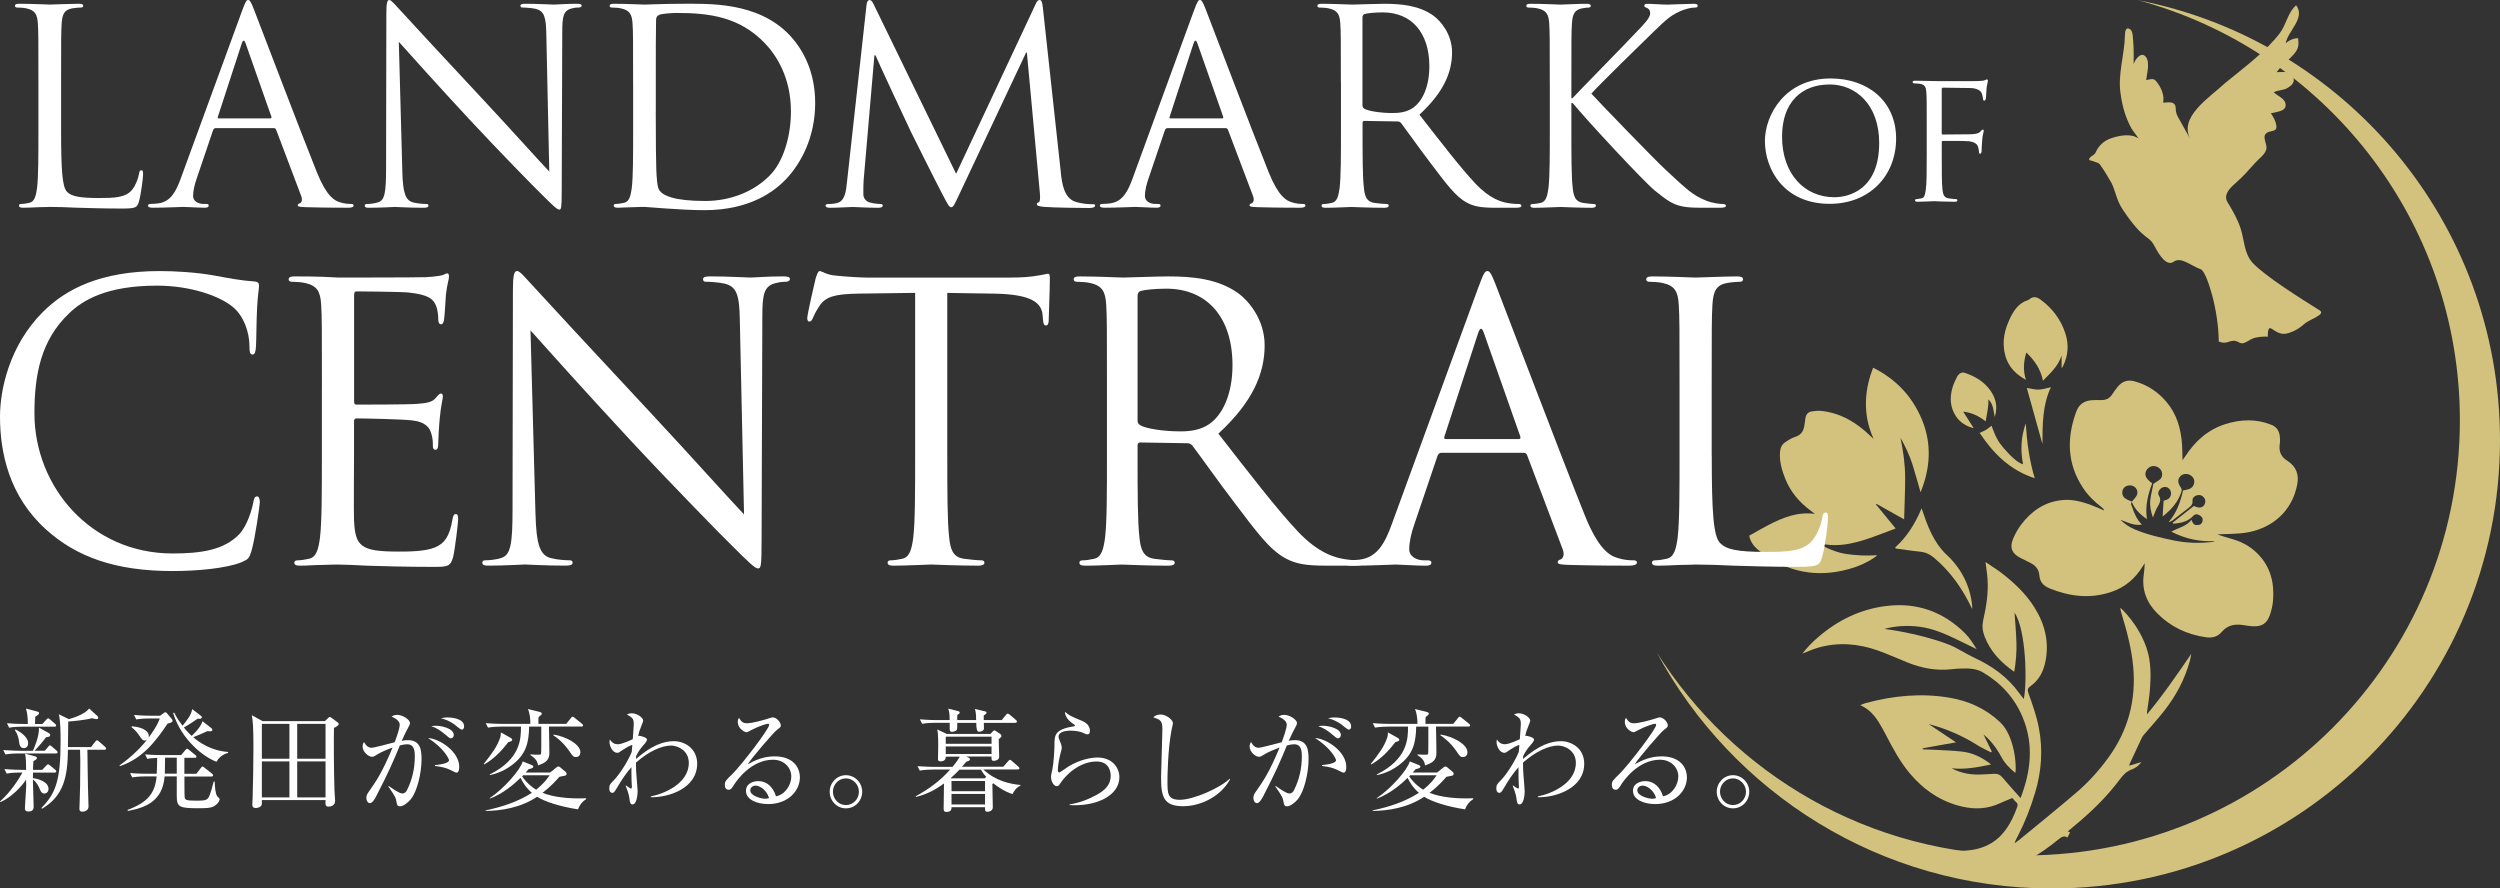
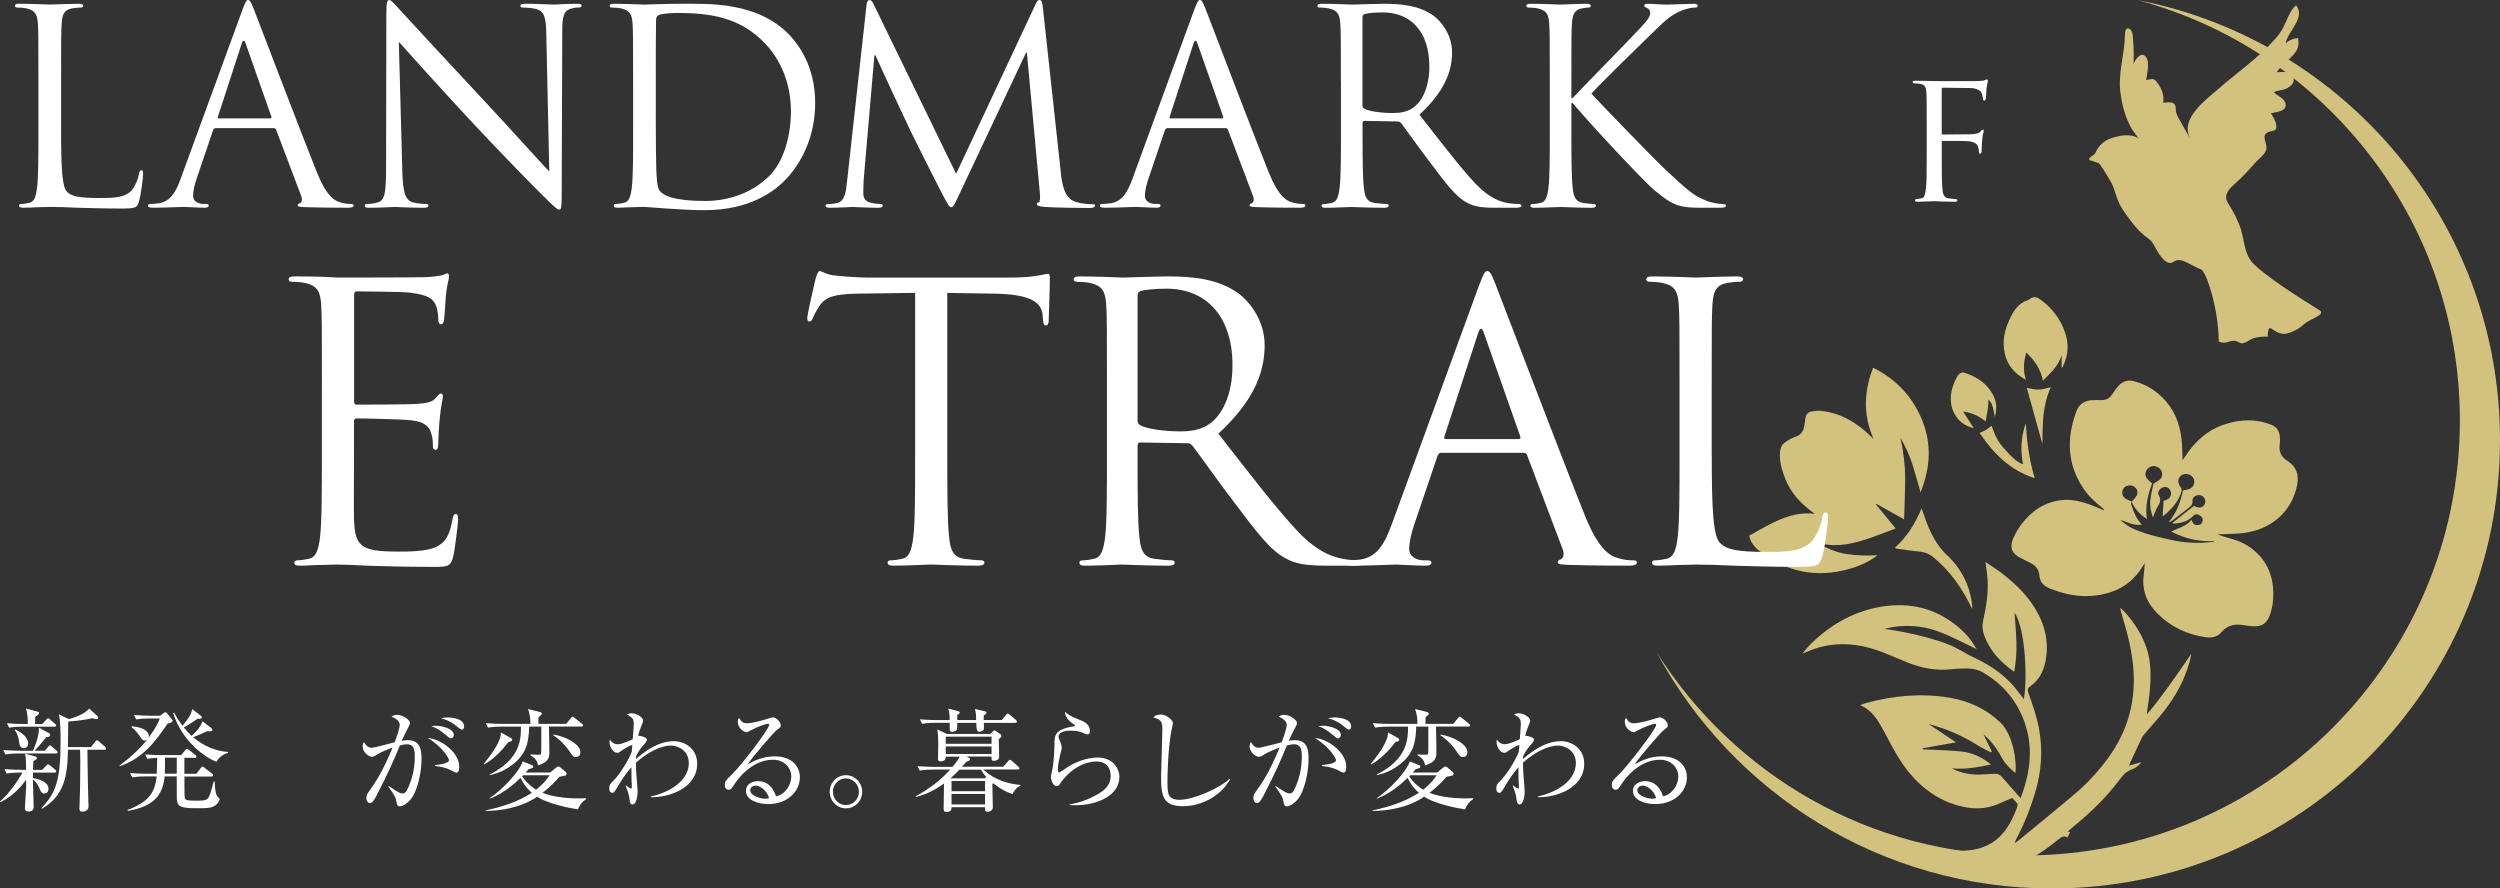
<svg xmlns="http://www.w3.org/2000/svg" id="Layer_2" version="1.1" viewBox="0 0 734.04 260.87">
  <rect x="0" y="0" width="734.04" height="260.87" fill="#333333" stroke="none" />
  <defs>
    <style>
      .st0 {
        fill: #fff;
      }

      .st1 {
        fill: #d2c27d;
      }
    </style>
  </defs>
  <g id="_レイヤー_2">
    <g>
      <g>
        <path class="st0" d="M5.825,226.835c-.523,0-2.282,0-3.863.297l-.666-1.319c2.413.202,4.493.226,5.088.226h1.284c0-1.949-.036-3.4-.297-4.755l3.007.82c.262.071.464.226.464.464s-.166.464-1.022.892c-.071.725-.095,1.284-.131,2.579h2.71l1.117-1.189c.262-.262.428-.428.559-.428.202,0,.464.202.63.333l1.486,1.224c.166.131.333.297.333.499,0,.297-.297.368-.523.368h-6.312c-.036.297-.036.559-.036,1.617,1.712.226,4.588,1.117,4.588,3.174,0,.927-.666,1.355-1.224,1.355-.796,0-1.117-.761-1.355-1.319-.297-.725-.82-1.949-2.009-2.805,0,1.284.226,6.871.226,7.988,0,1.022-.559,1.415-1.557,1.415-.725,0-1.022-.333-1.022-.927,0-.428.392-5.718.392-6.609,0-.262-.036-1.581-.036-1.819-1.26,1.914-4.065,5.016-7.524,6.609l-.131-.202c3.305-2.972,5.611-6.704,6.573-8.487h-.761.012ZM13.159,220.428l.987-1.153c.226-.262.368-.428.499-.428.226,0,.428.226.594.368l1.355,1.153c.166.131.333.333.333.523,0,.297-.262.333-.499.333H5.492c-.559,0-2.282,0-3.899.297l-.63-1.284c2.413.166,4.529.202,5.052.202h3.637c.333-.689,1.914-4.232,1.783-6.799l2.972,1.652c.226.131.333.297.333.523,0,.559-.689.594-1.189.63-.333.464-2.009,2.579-3.4,3.994h3.007l0-.012ZM12.434,212.57l1.153-1.26c.166-.202.392-.392.523-.392.202,0,.392.166.594.333l1.45,1.26c.202.166.333.297.333.523,0,.297-.262.333-.499.333H6.573c-.559,0-2.282,0-3.899.297l-.63-1.319c1.688.166,3.364.226,5.052.226h1.058c.036-1.45-.071-2.936-.523-4.529l3.34.892c.297.071.499.202.499.464,0,.333-.464.666-1.117,1.022,0,.333-.071,1.688-.071,2.152h2.152ZM4.6,214.187c1.224.666,3.661,2.116,3.661,4.03,0,.892-.523,1.45-1.224,1.45-.892,0-1.284-.559-1.45-1.878-.131-1.094-.297-2.009-1.224-3.435l.226-.166h.012ZM28.647,210.288c.131.131.202.262.202.464s-.166.392-.523.392c-.226,0-.499-.071-1.284-.262-2.08.559-6.11.927-7.001.963-.036,2.021-.071,5.29-.095,7.501h6.776l1.224-1.557c.131-.202.333-.428.559-.428.095,0,.392.166.594.368l1.724,1.522c.166.131.333.333.333.523,0,.333-.297.368-.499.368h-4.993c0,2.08.166,10.77.166,10.972,0,.892.166,4.79.166,5.682,0,1.058-.987,1.522-1.783,1.522s-.892-.428-.892-.856c0-.202,0-.559.036-.963.131-2.639.226-7.726.226-13.052,0-.987-.036-2.175-.071-3.305h-3.566c-.071,7.726-1.153,13.539-7.596,17.307l-.202-.202c4.16-4.291,5.646-7.857,5.646-19.756,0-2.021-.036-6.039-.523-7.762l2.936,1.415c1.094-.297,4.553-1.319,5.979-3.102l2.472,2.247h-.012Z" />
        <path class="st0" d="M49.224,212.44c-3.305,4.886-7.168,10.235-14.038,12.517l-.095-.226c2.009-1.355,5.587-4.327,8.131-7.596-.131.095-.392.297-.761.297-.559,0-.761-.297-1.557-1.45-.63-.963-1.391-1.783-2.282-2.472l.095-.262c3.661.297,4.993,1.652,4.993,2.912,0,.202-.071.333-.095.464.297-.428,2.579-3.435,3.305-5.682h-3.007c-.796,0-2.449.036-3.899.297l-.666-1.319c2.639.226,4.553.226,5.088.226h2.579l1.058-.796c.131-.095.333-.226.499-.226.131,0,.333.131.392.226l1.45,1.724c.131.166.262.368.262.523,0,.428-.428.63-1.45.856v-.012ZM63.524,236.213c-1.022,1.022-2.544,1.094-4.993,1.094-5.741,0-6.633-.226-6.633-3.566v-5.777h-3.566c-.594,7.465-5.848,9.212-10.77,10.14l-.131-.297c6.039-2.247,8.059-4.921,8.559-9.842h-3.269c-.297,0-2.342,0-3.899.297l-.63-1.284c2.282.202,4.755.202,5.052.202h2.77c.071-1.581.131-3.138.131-4.66-1.712.071-2.472.202-2.9.297l-.63-1.319c2.247.202,4.588.202,5.052.202h5.516l1.224-1.45c.166-.202.368-.392.523-.392.202,0,.428.202.594.333l1.819,1.486c.166.131.333.262.333.499,0,.297-.262.333-.499.333h-3.043v4.695h3.507l1.319-1.712c.202-.262.368-.428.523-.428s.368.202.594.368l2.152,1.712c.202.166.333.333.333.523,0,.297-.333.333-.523.333h-7.893c0,.796,0,5.646.071,6.074.131.796.297,1.022,3.768,1.022,2.413,0,3.007-.262,3.471-1.391.428-1.022.963-2.841,1.284-4.232h.297c.071,1.652.166,3.507.761,4.362.095.131.689.559.689.796,0,.297-.262.963-.963,1.617l-0-.036ZM51.898,222.472h-3.435c0,2.615-.071,3.994-.071,4.695h3.507v-4.695ZM63.559,223.661c-3.602-1.319-10.211-6.241-12.719-14.3l.297-.131c.666,1.355,1.617,2.746,2.449,3.863,1.224-1.486,2.615-3.174,2.841-4.886l2.449,1.878c.262.202.392.297.392.499,0,.559-.82.499-1.224.428-.725.499-2.675,1.854-4.065,2.579,1.117,1.391,1.783,1.985,2.282,2.472.262-.226,2.508-2.175,3.209-4.291l2.508,1.949c.202.166.368.333.368.559,0,.499-.63.499-1.45.392-1.581.725-3.138,1.391-4.16,1.783,1.652,1.45,5.218,3.994,10.235,4.327v.262c-1.819.523-2.841,1.581-3.4,2.615h-.012Z" />
-         <path class="st0" d="M95.381,211.738l.927-.856c.202-.166.297-.368.499-.368s.333.131.499.226l1.783,1.319c.202.166.368.297.368.559,0,.464-1.094.963-1.391,1.094-.095,3.233-.036,12.719.131,18.104,0,.499.202,2.841.202,3.305,0,1.355-1.153,1.712-1.878,1.712-1.058,0-.987-.594-.927-1.914h-18.698c0,.202,0,1.189-.036,1.319-.226.761-1.224,1.022-1.783,1.022-.464,0-.987-.202-.987-.927,0-.392.095-2.08.095-2.449.131-4.79.226-9.581.226-14.336,0-6.478-.166-7.631-.464-9.545l3.138,1.724h18.294l0.0.012ZM76.885,212.535v10.235h8.095v-10.235h-8.095ZM76.885,223.566v10.567h8.095v-10.567h-8.095ZM95.583,222.769v-10.235h-8.321v10.235h8.321ZM95.583,234.133v-10.567h-8.321v10.567h8.321Z" />
        <path class="st0" d="M120.652,234.632c-.892,1.058-2.247,2.116-3.209,2.116-.761,0-.892-.523-.987-1.094-.226-1.391-.297-1.652-2.449-4.755l.095-.131c2.877,1.985,3.507,2.211,4.101,2.211s1.022-.428,1.284-.963c1.557-3.067,2.306-6.443,2.306-9.878,0-1.284,0-3.602-2.211-3.602-.796,0-1.45.166-2.175.333-1.914,4.624-3.209,7.667-6.906,14.835-.428.82-1.153,2.116-1.878,2.116-.666,0-1.058-.796-1.058-1.557s.333-1.26.725-1.819c2.152-3.067,3.935-5.611,6.966-12.945-1.26.464-3.435,1.319-4.66,2.116-.499.333-.892.594-1.391.594-.987,0-2.746-1.391-2.746-3.043,0-.559.202-.927.392-1.319.594,1.117,1.319,1.712,2.247,1.712.796,0,5.682-1.355,6.776-1.617.499-1.319,1.486-3.994,1.486-5.183,0-1.319-1.949-2.175-2.413-2.342.392-.226.796-.523,1.652-.523,1.747,0,3.768,1.522,3.768,2.342,0,.464-.262.963-.499,1.355-.725,1.319-1.284,2.508-1.914,3.935.594-.131,1.117-.202,1.783-.202,3.863,0,4.03,3.102,4.03,5.718,0,3.899-1.319,9.474-3.138,11.59h.024ZM134.025,226.87c-.333,0-1.557-.725-1.819-.82-1.391-.63-2.282-.856-4.493-1.153v-.262c.499-.036,4.125-.333,4.125-1.45,0-.333-1.522-3.602-6.181-6.478,3.364.131,9.177,3.958,9.177,8.428,0,.262,0,1.747-.82,1.747l.012-.012ZM132.337,216.79c-.297,0-.796-.428-1.581-1.094-1.26-1.094-2.615-2.009-4.125-2.472.428-.071.689-.131,1.319-.131,1.747,0,5.29.796,5.29,2.71,0,.464-.297.987-.892.987h-.012ZM135.582,214.223c-.428,0-1.878-1.319-2.211-1.557-1.189-.82-2.508-1.45-3.899-1.783.523-.095,1.117-.226,2.045-.226.594,0,4.755.131,4.755,2.639,0,.428-.166.927-.689.927Z" />
        <path class="st0" d="M150.037,217.658c-.131.071-.594.166-.82.262-1.949,2.579-4.232,4.957-7.073,6.538l-.131-.131c2.306-2.912,3.994-5.147,4.85-7.762.166-.464.166-.892.202-1.522l3.007,1.688c.202.131.333.368.333.464,0,.202-.166.392-.368.464ZM169.721,237.64c-5.385-.82-9.878-2.318-12.018-3.697-4.85,3.269-10.698,4.125-15.132,4.16v-.166c4.79-.987,9.474-2.508,13.575-5.147-1.819-1.617-2.746-3.233-3.305-4.398-1.949,1.914-5.254,4.719-9.046,6.11v-.166c4.16-2.77,9.046-8.321,9.676-10.77l2.746,1.094c.166.071.368.226.368.428,0,.523-.987.666-1.355.725-.428.499-.499.594-.892,1.022h7.168l1.712-1.391c.428-.333.559-.392.725-.392s.428.131.559.262l1.522,1.284c.262.226.333.392.333.594,0,.297-.202.499-.464.559-.297.071-1.224.226-1.652.333-.987,1.117-2.472,2.805-4.957,4.719,3.435,1.319,7.964,1.783,12.814,1.581v.262c-1.117.689-1.914,1.688-2.377,2.972v.024ZM170.649,213.331h-9.474c.036,2.152.131,5.611.131,7.762s-1.189,2.912-3.34,3.637c-.166-1.617-1.319-2.413-2.211-3.007v-.226c.856.071,1.581.095,2.342.095.368,0,.666,0,.761-.262.071-.166.071-2.472.071-3.4v-4.588h-3.566c-.095,4.719-.856,8.19-5.147,11.364-2.746,2.045-5.29,2.639-6.407,2.877v-.202c9.153-4.553,9.153-10.639,9.153-14.038h-5.777c-.82,0-2.413.036-3.899.297l-.666-1.319c2.282.202,4.624.226,5.088.226h8.024c0-1.117-.095-2.936-.725-4.362l3.507.856c.226.071.559.202.559.499,0,.262-.226.428-.392.559-.262.202-.368.297-.523.428-.071.297-.071.594-.071.987v1.022h8.154l1.355-1.652c.202-.262.368-.464.523-.464s.368.131.63.368l2.116,1.712c.166.131.333.262.333.499,0,.297-.297.333-.523.333h-.024ZM153.603,227.631s-.262.262-.297.333c1.581,2.247,3.233,3.364,4.101,3.899,2.306-1.819,3.233-3.174,3.958-4.232h-7.762ZM169.163,222.282c-.82,0-.963-.202-2.08-1.854-1.878-2.675-3.804-3.994-4.624-4.553l.095-.202c3.697.594,7.857,2.877,7.857,5.183,0,1.022-.666,1.415-1.26,1.415l.012.012Z" />
        <path class="st0" d="M191.082,234.062v-.226c3.661-.689,11.162-3.661,11.162-9.842,0-3.828-3.507-5.088-5.183-5.088-2.77,0-6.573,1.688-10.342,5.016,0,1.949.095,3.305.202,4.362.095,1.355.297,3.602.297,4.101,0,1.153-.333,3.804-1.486,3.804-.689,0-.796-.689-.892-1.486-.071-.63-.202-1.747-1.153-3.994l.131-.071c.202.166,1.284.892,1.45.892.262,0,.262-.333.262-.499,0-.095-.095-1.617-.095-1.854,0-.82-.036-1.652-.036-2.472v-1.45c-1.522,1.688-2.972,3.863-4.232,6.039-.856,1.486-1.058,1.486-1.391,1.486-.689,0-.892-.725-.892-1.284,0-1.058.333-1.391,1.391-2.449,1.391-1.415,3.935-5.147,5.218-8.285.071-.63.095-1.284.166-2.009-.499-.036-2.282,1.058-2.71,1.355-1.153.82-1.284.927-1.712.927-1.319,0-2.282-1.854-2.282-3.233,0-.297.071-.464.131-.666.689,1.117,1.557,1.391,2.306,1.391,1.319,0,4.16-1.391,4.398-1.486.036-.689.297-3.768.297-4.398,0-1.652-.368-1.878-2.009-2.877.297-.131.689-.333,1.415-.333,1.581,0,3.364,1.284,3.364,2.175,0,.166-.428,1.284-.523,1.486-.666,1.617-.725,1.914-.963,3.043.095-.071.202-.095.297-.095.368,0,2.306.464,2.306,1.117,0,.499-.856,1.45-1.284,1.914-.594.689-1.26,1.581-1.914,2.912,0,.166-.036.63-.036.856,4.719-4.101,8.19-5.218,11.162-5.218s6.799,2.021,6.799,6.609c0,7.203-8.285,9.973-13.646,9.842l.024-.012Z" />
        <path class="st0" d="M225.471,236.083c-3.174,0-6.443-1.284-6.443-3.863,0-2.282,2.282-2.877,3.637-2.877,2.472,0,4.327,1.712,5.183,4.458,2.639-.464,4.493-3.305,4.493-5.813s-2.021-4.921-5.385-4.921c-6.443,0-10.698,6.241-11.197,7.001-.82,1.319-1.117,1.819-1.819,1.819-.392,0-1.117-.226-1.117-1.391,0-1.094.262-1.355,2.247-3.269,2.639-2.615,10.77-13.147,10.77-14.395,0-.202-.095-.333-.368-.333-.428,0-2.936.82-4.719,1.783-.071.036-1.355.725-1.45.725-.725,0-2.675-1.058-2.675-3.102,0-.594.166-.856.368-1.094.761,1.26,1.355,1.557,2.282,1.557,1.581,0,5.088-.987,6.074-1.319.226-.071,1.319-.428,1.486-.428,1.26,0,2.413,1.581,2.413,2.282,0,.523,0,.559-1.189,1.45-.856.666-7.203,7.929-8.523,10.068,1.985-1.117,4.493-2.342,7.929-2.342,5.313,0,7.394,3.174,7.394,6.181,0,3.804-3.305,7.833-9.379,7.833l-.012-.012ZM221.869,230.662c-.666,0-1.581.428-1.581,1.391,0,1.724,3.4,2.472,4.362,2.472.499,0,.761-.071,1.153-.202-.689-2.449-2.841-3.661-3.935-3.661Z" />
        <path class="st0" d="M248.365,237.343c-2.675,0-4.755-2.211-4.755-4.886s2.152-4.85,4.755-4.85,4.79,2.152,4.79,4.85-2.08,4.886-4.79,4.886ZM248.365,228.546c-2.116,0-3.804,1.783-3.804,3.899s1.652,3.935,3.804,3.935,3.828-1.783,3.828-3.899-1.724-3.935-3.828-3.935Z" />
        <path class="st0" d="M297.316,233.17c-2.472-.82-4.422-2.175-5.646-3.174-.131.071-.166.095-.297.202,0,1.058.131,5.848.131,6.835,0,1.058-1.094,1.319-1.486,1.319-.856,0-.82-.464-.796-1.355h-9.842c0,.523,0,1.391-1.486,1.391-.82,0-.82-.499-.82-1.022,0-1.153.095-6.276.095-7.334-2.472,1.854-5.254,3.269-8.226,3.958l-.071-.202c3.768-2.045,7.263-4.588,10.104-7.833h-5.016c-.82,0-2.413.036-3.899.297l-.666-1.284c2.247.166,4.624.202,5.088.202h5.183c1.224-1.45,1.688-2.211,2.152-3.007h-4.125c.036,1.094-.796,1.391-1.557,1.391-.594,0-.725-.226-.725-.725,0-.594.071-3.233.071-3.804,0-3.637-.166-4.256-.297-4.85l2.805,1.319h12.814l.559-.594c.297-.297.464-.464.594-.464s.333.166.464.226l1.284.856c.202.131.333.392.333.559,0,.262-.095.368-.796.987,0,.82.131,4.458.131,5.183,0,.892-1.094,1.153-1.581,1.153-.689,0-.689-.392-.666-1.26h-7.37l.796.392c.166.071.226.262.226.428,0,.333-.226.428-1.094.725-.499.594-.761.927-1.26,1.45h12.16l1.415-1.617c.226-.226.368-.428.499-.428.226,0,.464.226.63.368l1.854,1.617c.202.202.333.297.333.523,0,.297-.297.333-.523.333h-10.068c3.697,3.435,7.762,4.232,10.9,4.553v.202c-1.319.523-2.045,1.914-2.318,2.449l.012.036ZM298.076,212.237h-9.212c0,.262.036,1.415.036,1.652,0,.666-.761.963-1.486.963-.531,0-.785-.872-.761-2.615h-5.587c0,.499.036,1.854-.131,2.08-.262.333-.927.559-1.415.559-.666,0-.666-.464-.666-.963v-1.688h-4.196c-.333,0-2.377,0-3.899.297l-.666-1.319c2.211.202,4.458.226,5.088.226h3.661c-.036-1.985-.095-2.318-.428-3.364l2.912.725c.202.071.464.131.464.428,0,.262-.202.392-.725.725v1.486h5.551c-.036-2.045-.131-2.413-.368-3.269l2.912.689c.226.071.499.095.499.392s-.262.499-.82.82v1.355h5.29l1.224-1.486c.202-.226.333-.392.523-.392s.464.202.63.333l1.747,1.486c.166.131.333.262.333.499,0,.297-.262.368-.499.368l-.012.012ZM291.134,216.303h-13.444v2.08h13.444v-2.08ZM291.134,219.168h-13.444v2.211h13.444v-2.211ZM287.996,225.979h-6.276c-1.094,1.117-1.747,1.783-2.579,2.472l.095.071h9.914l.428-.428c-.666-.689-1.117-1.319-1.581-2.116h0ZM289.221,229.307h-9.842v3.007h9.842v-3.007ZM289.221,233.111h-9.842v3.102h9.842v-3.102Z" />
        <path class="st0" d="M314.064,236.38v-.202c2.746-.428,5.349-1.391,7.762-2.71,2.342-1.26,4.291-2.841,4.291-5.646,0-.892-.202-4.232-4.16-4.232s-8.154,2.639-10.805,6.645c-.166.262-.392.594-.82.594-1.224,0-1.747-1.949-1.747-2.639,0-.523.071-.725.428-2.377.333-1.522.594-5.516.594-6.942,0-3.007,0-4.719,5.718-5.611.202-.036.297-.071.297-.226s-.095-.226-.892-.761c-.927-.63-2.08-1.985-2.045-3.269,1.415,1.153,1.688,1.26,4.755,2.544.725.297,2.579,1.058,2.579,3.043,0,.725-.262,1.022-.689,1.022-.464,0-.761-.166-1.522-.523-.594-.262-1.985-.559-3.435-.559-2.508,0-3.566.796-3.566,1.747,0,.333.071.523.725,2.175.166.464.226.927.226,1.153,0,.333-.392,1.652-.464,1.949-.166.689-.689,2.972-.689,4.493,0,.202.036.761.428.761.202,0,2.247-1.486,2.675-1.747,3.305-2.009,6.573-2.639,8.523-2.639,4.529,0,6.443,3.174,6.443,5.741,0,5.444-6.74,8.689-14.597,8.226l-.012-.012Z" />
        <path class="st0" d="M347.383,236.713c-5.587,0-6.478-2.579-6.478-8.428,0-1.688.392-12.422.392-14.169,0-2.579-.63-2.805-2.675-3.507.761-.82,2.045-.82,2.175-.82,1.617,0,3.602,1.581,3.602,2.544,0,.297-.333,1.581-.392,1.854-1.117,5.682-1.224,13.872-1.224,15.061,0,3.732,0,5.587,3.637,5.587,3.899,0,11.661-3.364,14.633-6.181l.131.131c-2.615,4.886-8.392,7.929-13.801,7.929h0Z" />
        <path class="st0" d="M381.095,234.632c-.892,1.058-2.247,2.116-3.209,2.116-.761,0-.892-.523-.987-1.094-.226-1.391-.297-1.652-2.449-4.755l.095-.131c2.877,1.985,3.507,2.211,4.101,2.211s1.022-.428,1.284-.963c1.557-3.067,2.306-6.443,2.306-9.878,0-1.284,0-3.602-2.211-3.602-.796,0-1.45.166-2.175.333-1.914,4.624-3.209,7.667-6.906,14.835-.428.82-1.153,2.116-1.878,2.116-.666,0-1.058-.796-1.058-1.557s.333-1.26.725-1.819c2.152-3.067,3.935-5.611,6.966-12.945-1.26.464-3.435,1.319-4.66,2.116-.499.333-.892.594-1.391.594-.987,0-2.746-1.391-2.746-3.043,0-.559.202-.927.392-1.319.594,1.117,1.319,1.712,2.247,1.712.796,0,5.682-1.355,6.776-1.617.499-1.319,1.486-3.994,1.486-5.183,0-1.319-1.949-2.175-2.413-2.342.392-.226.796-.523,1.652-.523,1.747,0,3.768,1.522,3.768,2.342,0,.464-.262.963-.499,1.355-.725,1.319-1.284,2.508-1.914,3.935.594-.131,1.117-.202,1.783-.202,3.863,0,4.03,3.102,4.03,5.718,0,3.899-1.319,9.474-3.138,11.59h.024ZM394.479,226.87c-.333,0-1.557-.725-1.819-.82-1.391-.63-2.282-.856-4.493-1.153v-.262c.499-.036,4.125-.333,4.125-1.45,0-.333-1.522-3.602-6.181-6.478,3.364.131,9.177,3.958,9.177,8.428,0,.262,0,1.747-.82,1.747l.012-.012ZM392.791,216.79c-.297,0-.796-.428-1.581-1.094-1.26-1.094-2.615-2.009-4.125-2.472.428-.071.689-.131,1.319-.131,1.747,0,5.29.796,5.29,2.71,0,.464-.297.987-.892.987h-.012ZM396.025,214.223c-.428,0-1.878-1.319-2.211-1.557-1.189-.82-2.508-1.45-3.899-1.783.523-.095,1.117-.226,2.045-.226.594,0,4.755.131,4.755,2.639,0,.428-.166.927-.689.927h-0Z" />
        <path class="st0" d="M410.491,217.658c-.131.071-.594.166-.82.262-1.949,2.579-4.232,4.957-7.073,6.538l-.131-.131c2.318-2.912,3.994-5.147,4.85-7.762.166-.464.166-.892.202-1.522l3.007,1.688c.202.131.333.368.333.464,0,.202-.166.392-.368.464ZM430.176,237.64c-5.385-.82-9.878-2.318-12.018-3.697-4.85,3.269-10.698,4.125-15.132,4.16v-.166c4.79-.987,9.474-2.508,13.575-5.147-1.819-1.617-2.746-3.233-3.305-4.398-1.949,1.914-5.254,4.719-9.046,6.11v-.166c4.16-2.77,9.046-8.321,9.676-10.77l2.746,1.094c.166.071.368.226.368.428,0,.523-.987.666-1.355.725-.428.499-.499.594-.892,1.022h7.168l1.712-1.391c.428-.333.559-.392.725-.392s.428.131.559.262l1.522,1.284c.262.226.333.392.333.594,0,.297-.202.499-.464.559-.297.071-1.224.226-1.652.333-.987,1.117-2.472,2.805-4.957,4.719,3.435,1.319,7.964,1.783,12.814,1.581v.262c-1.117.689-1.914,1.688-2.377,2.972l0.0.024ZM431.103,213.331h-9.474c.036,2.152.131,5.611.131,7.762s-1.189,2.912-3.34,3.637c-.166-1.617-1.319-2.413-2.211-3.007v-.226c.856.071,1.581.095,2.342.095.368,0,.666,0,.761-.262.071-.166.071-2.472.071-3.4v-4.588h-3.566c-.095,4.719-.856,8.19-5.147,11.364-2.746,2.045-5.29,2.639-6.407,2.877v-.202c9.153-4.553,9.153-10.639,9.153-14.038h-5.777c-.82,0-2.413.036-3.899.297l-.666-1.319c2.282.202,4.624.226,5.088.226h8.024c0-1.117-.095-2.936-.725-4.362l3.507.856c.226.071.559.202.559.499,0,.262-.226.428-.392.559-.262.202-.368.297-.523.428-.071.297-.071.594-.071.987v1.022h8.154l1.355-1.652c.202-.262.368-.464.523-.464s.368.131.63.368l2.116,1.712c.166.131.333.262.333.499,0,.297-.297.333-.523.333h-.024ZM414.057,227.631s-.262.262-.297.333c1.581,2.247,3.233,3.364,4.101,3.899,2.306-1.819,3.233-3.174,3.958-4.232h-7.762ZM429.617,222.282c-.82,0-.963-.202-2.08-1.854-1.878-2.675-3.804-3.994-4.624-4.553l.095-.202c3.697.594,7.857,2.877,7.857,5.183,0,1.022-.666,1.415-1.26,1.415l.012.012Z" />
        <path class="st0" d="M451.536,234.062v-.226c3.661-.689,11.162-3.661,11.162-9.842,0-3.828-3.507-5.088-5.183-5.088-2.77,0-6.573,1.688-10.342,5.016,0,1.949.095,3.305.202,4.362.095,1.355.297,3.602.297,4.101,0,1.153-.333,3.804-1.486,3.804-.689,0-.796-.689-.892-1.486-.071-.63-.202-1.747-1.153-3.994l.131-.071c.202.166,1.284.892,1.45.892.262,0,.262-.333.262-.499,0-.095-.095-1.617-.095-1.854,0-.82-.036-1.652-.036-2.472v-1.45c-1.522,1.688-2.972,3.863-4.232,6.039-.856,1.486-1.058,1.486-1.391,1.486-.689,0-.892-.725-.892-1.284,0-1.058.333-1.391,1.391-2.449,1.391-1.415,3.935-5.147,5.218-8.285.071-.63.095-1.284.166-2.009-.499-.036-2.282,1.058-2.71,1.355-1.153.82-1.284.927-1.712.927-1.319,0-2.282-1.854-2.282-3.233,0-.297.071-.464.131-.666.689,1.117,1.557,1.391,2.306,1.391,1.319,0,4.16-1.391,4.398-1.486.036-.689.297-3.768.297-4.398,0-1.652-.368-1.878-2.009-2.877.297-.131.689-.333,1.415-.333,1.581,0,3.364,1.284,3.364,2.175,0,.166-.428,1.284-.523,1.486-.666,1.617-.725,1.914-.963,3.043.095-.071.202-.095.297-.095.368,0,2.306.464,2.306,1.117,0,.499-.856,1.45-1.284,1.914-.594.689-1.26,1.581-1.914,2.912,0,.166-.036.63-.036.856,4.719-4.101,8.19-5.218,11.162-5.218s6.799,2.021,6.799,6.609c0,7.203-8.285,9.973-13.646,9.842l.024-.012Z" />
-         <path class="st0" d="M485.913,236.083c-3.174,0-6.443-1.284-6.443-3.863,0-2.282,2.282-2.877,3.637-2.877,2.472,0,4.327,1.712,5.183,4.458,2.639-.464,4.493-3.305,4.493-5.813s-2.021-4.921-5.385-4.921c-6.443,0-10.698,6.241-11.197,7.001-.82,1.319-1.117,1.819-1.819,1.819-.392,0-1.117-.226-1.117-1.391,0-1.094.262-1.355,2.247-3.269,2.639-2.615,10.77-13.147,10.77-14.395,0-.202-.095-.333-.368-.333-.428,0-2.936.82-4.719,1.783-.071.036-1.355.725-1.45.725-.725,0-2.675-1.058-2.675-3.102,0-.594.166-.856.368-1.094.761,1.26,1.355,1.557,2.282,1.557,1.581,0,5.088-.987,6.074-1.319.226-.071,1.319-.428,1.486-.428,1.26,0,2.413,1.581,2.413,2.282,0,.523,0,.559-1.189,1.45-.856.666-7.203,7.929-8.523,10.068,1.985-1.117,4.493-2.342,7.929-2.342,5.313,0,7.394,3.174,7.394,6.181,0,3.804-3.305,7.833-9.379,7.833l-.012-.012ZM482.324,230.662c-.666,0-1.581.428-1.581,1.391,0,1.724,3.4,2.472,4.363,2.472.499,0,.761-.071,1.153-.202-.689-2.449-2.841-3.661-3.935-3.661h-0Z" />
-         <path class="st0" d="M508.819,237.343c-2.675,0-4.755-2.211-4.755-4.886s2.152-4.85,4.755-4.85,4.79,2.152,4.79,4.85-2.08,4.886-4.79,4.886ZM508.819,228.546c-2.116,0-3.804,1.783-3.804,3.899s1.652,3.935,3.804,3.935,3.828-1.783,3.828-3.899-1.724-3.935-3.828-3.935Z" />
+         <path class="st0" d="M485.913,236.083c-3.174,0-6.443-1.284-6.443-3.863,0-2.282,2.282-2.877,3.637-2.877,2.472,0,4.327,1.712,5.183,4.458,2.639-.464,4.493-3.305,4.493-5.813s-2.021-4.921-5.385-4.921c-6.443,0-10.698,6.241-11.197,7.001-.82,1.319-1.117,1.819-1.819,1.819-.392,0-1.117-.226-1.117-1.391,0-1.094.262-1.355,2.247-3.269,2.639-2.615,10.77-13.147,10.77-14.395,0-.202-.095-.333-.368-.333-.428,0-2.936.82-4.719,1.783-.071.036-1.355.725-1.45.725-.725,0-2.675-1.058-2.675-3.102,0-.594.166-.856.368-1.094.761,1.26,1.355,1.557,2.282,1.557,1.581,0,5.088-.987,6.074-1.319.226-.071,1.319-.428,1.486-.428,1.26,0,2.413,1.581,2.413,2.282,0,.523,0,.559-1.189,1.45-.856.666-7.203,7.929-8.523,10.068,1.985-1.117,4.493-2.342,7.929-2.342,5.313,0,7.394,3.174,7.394,6.181,0,3.804-3.305,7.833-9.379,7.833l-.012-.012ZM482.324,230.662c-.666,0-1.581.428-1.581,1.391,0,1.724,3.4,2.472,4.363,2.472.499,0,.761-.071,1.153-.202-.689-2.449-2.841-3.661-3.935-3.661h-0" />
      </g>
      <g>
        <g>
          <path class="st1" d="M607.03,245.92c-.89-.68-1.75-.17-2.55.47-4.29,3.47-14.56,11.71-28.11,9.55l-8.41-7.1c15.98,3.61,21.29-3.6,24.25-11.7.24-.64.34-1.15-.27-1.64-.36-.29-.63-.7-1.08-1.2-1.18.5-2.41.97-3.61,1.53-3.61,1.7-7.36,1.87-11.16.99-6.2-1.44-11.19-4.83-15.28-9.67-3.01-3.56-5.15-7.65-7.28-11.75-.48-.93-1.01-1.84-1.54-2.74-1.37-2.33-3-4.39-5.8-5.62.69-.26,1.15-.48,1.64-.61,8.09-2.18,16.29-2.98,24.6-1.57,5.6.95,10.63,3.22,14.82,7.17,4.27,4.02,4.91,12.87,4.5,14.92-1.66-1.34-3.13-2.83-4.15-4.75-1.41-2.67-3.37-5.09-5.21-6.54.86,1.76,1.64,3.38,2.43,4.99-.08.09-.15.17-.23.26-1.31-.69-2.67-1.29-3.91-2.07-4.46-2.82-9.24-4.91-14.39-6.24,2.58,1.72,5.16,3.45,8.02,5.36-3.44.62-6.61,1.18-9.78,1.75,0,.1.01.21.02.31,1.26.04,2.51.07,3.77.14,2.51.14,5.03.23,7.54.49,3.2.33,6.04,1.63,8.77,3.82-3.96.8-7.71,1.55-11.61,1.1,2.95,1.59,6.1,2.02,9.38,1.8,1.04-.07,2.09-.1,3.13-.17.91-.05,1.65.2,2.27.92,1.79,2.08,3.63,4.13,5.47,6.21,3-7.77,3.97-15.76.59-23.79-2.37-5.64-6.35-10.03-11.64-13.12-1.88-1.1-4.08-1.21-6.25-1.13-1,.04-2,.09-2.99.2-4.47.52-8.72-.32-12.85-1.95-2.92-1.16-5.78-2.49-8.74-3.54-5.79-2.05-11.7-2.53-17.67-.8-1.48.43-2.89,1.09-4.5,1.71,1.37-1.81,2.88-3.31,4.48-4.71,5.83-5.07,12.52-8.35,20.21-9.28,8.92-1.08,16.64,1.66,23.02,7.98,1.36,1.35,2.41,3.01,3.43,4.69-1.87-.91-3.74-1.83-5.61-2.74-3.52-1.7-7.1-3.28-11.02-3.81-3.51-.47-7-.3-10.48.62.49.05,9.97,1.23,18.6,4.46,2.76,1.03,5.21,2.79,7.88,4.02,5.24,2.42,9.78,5.67,13.17,10.41.41.57.86,1.12,1.32,1.71,1-4.73.72-20.28-2.72-25.37.19,2.88.47,5.78.56,8.69.09,2.88-.15,5.76-.64,8.67-3.94-2.74-7.07-6-8.76-10.5-.59-1.57-.71-3.07-.34-4.73.88-3.9,1.52-7.85,1.26-11.87-.1-1.61-.37-3.2-.6-5.12,1.75,1.19,3.39,2.19,4.9,3.36,3.66,2.84,7.01,6.03,9.49,9.99,3.09,4.95,4.4,10.3,3.15,16.11-.61,2.83-1.92,5.29-4.35,6.98-.83.58-.93,1.08-.61,1.99,1.22,3.4,2.44,6.8,3.11,10.38,1.2,6.41.74,12.67-1.12,18.89-1.3,4.35-2.93,8.56-5,12.59-.37.71-.78,1.4-1.03,2.27.54-.39,1.09-.76,1.6-1.18,5.54-4.57,11.14-9.08,16.59-13.75,3.55-3.04,6.67-6.52,9.42-10.31,5.73-7.93,8.09-16.78,7.22-26.53-.47-5.26-1.81-10.3-3.33-15.32-.19-.63-.41-1.26-.44-2.06.32.3,5.25,4.72,7.68,11.81,1.4,4.08,1.31,8.45.94,12.75-.17,1.94-.5,3.86-.76,5.79-.04.27-.04.55-.06.97,4.77-5.7,8.84-11.71,13.02-17.78-.14.7-.24,1.4-.43,2.08-1.47,5.41-4.08,10.25-7.51,14.64-1.92,2.46-4.05,4.76-6.08,7.15-.21.25-.4.53-.53.83-1.19,2.53-2.38,5.07-3.56,7.62-.05.11-.05.25-.09.51,1.17-.35,2.25-.68,3.55-1.06-.79,1.13-1.77,1.78-2.82,2.16-1.52.56-2.51,1.58-3.44,2.83-3.94,5.3-8.66,9.84-13.75,14.01-.5.41-.99.85-1.6,1.36.34.14.5.27.66.27" />
          <path class="st1" d="M666.4,180.79c.52-1.46.89-3.03,1.01-4.57.39-5.14-.77-9.85-4.52-13.63-2.01-2.03-4.44-3.42-7.18-4.23-1.54-.45-3.1-.88-4.67-1.44.48-.03.96-.07,1.44-.08,3.19-.09,6.39-.1,9.48-.99,6.82-1.96,11.34-7,12.57-13.75.49-2.72-.3-4.98-2.63-6.6-.08-.05-.15-.12-.23-.17-1.95-1.16-2.66-2.84-2.28-5.07.12-.74.07-1.52-.02-2.27-.19-1.53-.95-2.66-2.43-3.25-4.49-1.81-9.04-1.64-13.56-.21-5.07,1.61-8.82,4.96-11.69,9.36-.18.28-.72,1.05-.87,1.23-.04-1.6-.03-3.12-.14-4.64-.32-4.61-1.54-8.91-4.6-12.51-2.53-2.98-5.67-5.03-9.47-6.04-1.99-.53-3.56.12-4.82,1.63-.61.73-1.15,1.51-1.67,2.31-.72,1.1-1.72,1.59-3.01,1.59-.95,0-1.9-.02-2.85.04-2.24.14-3.83,1.15-4.64,3.37-2.85,7.79-2.7,15.29,1.99,22.39,1.48,2.24,3.4,4.09,5.52,5.72.29.22.55.48.71.91-1.44-.6-2.85-1.25-4.32-1.78-2.57-.92-5.21-1.53-7.97-1.28-5.19.48-9.08,3.21-12.13,7.23-.96,1.27-1.75,2.73-2.37,4.21-1.06,2.54-.29,4.28,2.17,5.53,1.02.52,2.04,1.02,3.06,1.54,1.47.75,2.38,1.95,2.51,3.58.16,2.02,1.23,3.12,3.05,3.86,5.94,2.4,11.93,3.1,18.1,1.01,4.01-1.35,7.01-3.93,9.2-7.51.19-.31.59-.93.59-.93,0,0-.1,2.11-.26,3.14-.7,4.54.77,8.41,3.92,11.58,3.94,3.97,8.78,6.27,14.33,7.04,1.84.26,3.42-.15,4.63-1.58,1.62-1.9,3.69-2.37,6.05-2.03,1.08.15,2.16.35,3.25.39,2.43.09,3.91-.82,4.73-3.1l.02 0ZM627.37,145.47c-.33.67-.93,1.22-1.41,1.82-.71-.34-1.5-.57-2.09-1.05-.91-.75-.96-2.11-.27-2.96.63-.77,1.93-1,2.87-.49.95.52,1.41,1.65.91,2.68l-.01 0ZM650.37,158.85c-.32.17-.62.26-.93.29-3.81.44-7.58.29-11.34-.49-3.82-.8-7.62-1.66-11.24-3.18-1.61-.68-3.05-1.62-4.29-2.86,2.02.7,3.9,1.82,6.33,1.42-1.46-1.48-2.24-3.2-2.81-5.01-.16-.51-.64-1.07-.14-1.65.81,2.09,2.3,3.58,4.42,5.05-.58-3.89.33-7.26,1.54-10.51-1.77-1.28-2.28-2.3-1.84-3.48.37-1,1.47-1.7,2.47-1.58,1.22.15,2.21,1.04,2.29,2.19.05.78-.16,1.41-.8,1.88-.56.42-1.19.74-1.76,1.14-.22,1.34-.74,3.15-.91,4.79-.18,1.65.13,3.26.77,5.1.47-1.14.76-2.06,1.22-2.88.64-1.16,1.42-2.15.5-3.61-.52-.82.27-2.07,1.23-2.38.93-.3,1.84.12,2.22,1.04.4.96-.02,2.11-.95,2.54-.34.15-.7.24-1.09.38-.09,1.51-.18,2.96-.28,4.63,2.59-2.07,4.58-4.29,5.51-7.31.16-.51.1-.86-.22-1.3-.34-.48-.65-1.08-.69-1.65-.07-1.16.86-2.13,1.97-2.24,1.2-.12,2.38.63,2.66,1.7.28,1.08-.26,2.25-1.35,2.68-.6.24-1.26.31-1.89.45-.75,3.42-1.9,6.6-4.22,9.3.44-.09.79-.24,1.08-.46,1.62-1.24,3.24-2.49,4.84-3.76.67-.53,1.21-1.03,1.08-2.1-.12-.98,1.05-1.73,2.11-1.61,1.04.13,1.81,1.13,1.63,2.13-.21,1.12-1.08,1.72-2.19,1.47-.41-.09-.8-.27-1.17-.4-2.1,1.66-4.15,3.28-6.2,4.9.05.09.1.19.16.29,1.92-.14,3.8-.45,5.36-1.79.25-.21.46-.48.72-.68.71-.56,1.4-.19,1.97.22.59.42.76,1.07.47,1.79-.3.74-.87.86-1.61.87-1.02.02-1.21-.8-1.57-1.53-1.49,1.93-3.76,2.29-5.9,3.46,4.23,2.18,8.42,3.02,12.87,2.77l-.03-.02Z" />
          <path class="st1" d="M524.17,140.55c-.98-2.49-1.73-5.04-1.54-7.78.08-1.17.49-2.18,1.42-2.84.96-.67,2-1.32,3.1-1.68,1.71-.55,2.41-1.73,2.65-3.35.11-.75.21-1.51.33-2.26.17-1.01.8-1.67,1.76-1.83.97-.16,1.99-.26,2.97-.15,5.74.65,10.38,3.49,14.43,7.44.27.27.55.52.83.78-3.54-7.76-2.39-15.14-.15-20.91,6.69,3.31,11.5,8.41,14.33,15.22,2.96,7.11,2.49,14.28-.39,21.35-.8-2.76-1.54-5.5-2.39-8.2-.86-2.73-2.11-5.3-3.51-7.81.82,3.94,1.38,7.89,1.37,11.88,0,4-.19,8-.3,12.08-2.82-1.58-5.47-3.07-8.12-4.55-.05.05-.1.11-.15.16,1.89,2.32,3.79,4.63,5.78,7.07-3.07,1.13-5.85,2.27-8.69,3.19-3.91,1.25-7.91,2.14-12.07,1.48-.74-.12-1.48-.22-2.22-.33,2.72,1.41,5.45,2.69,8.49,3.15,3,.45,6,.56,9.05.35-.2.26-.42.42-.64.58-2.37,1.65-4.98,2.77-7.76,3.53-9.46,2.59-18.09.85-25.84-5.1-1.52-1.17-2.93-2.58-3.3-4.74,1.9-1.06,3.73-2.15,5.63-3.13,4.21-2.17,8.54-3.94,13.63-3.27-.51-.39-.88-.68-1.26-.96-3.31-2.47-5.91-5.51-7.44-9.38l0.0.01Z" />
          <path class="st1" d="M605.33,108.08c0-1.27,0-2.49-.01-3.71-.97,3.15-3.31,5.18-5.48,7.43-.65-3.4-2.44-5.97-4.88-8.29-.81,2.7-1,5.29-.11,8.03-.43-.26-.69-.42-.96-.59-3.6-2.21-5.42-5.47-5.57-9.65-.1-2.6.58-5.06,1.65-7.4,1.15-2.5,2.54-4.81,5.37-5.75.22-.07.43-.2.61-.34,1.08-.85,2.09-.64,3.12.11,3.5,2.55,6.01,5.83,7.35,9.96,1.08,3.32.84,6.57-.72,9.71-.1.2-.27.35-.39.5l.02-.01Z" />
          <path class="st1" d="M585.69,122.47c-.56-3.43-.77-4.03-1.88-5.22.12,2.24-.44,4.29-.79,6.46-1.98-1.55-4.02-2.53-6.6-2.86,1.07,1.69,2.04,3.21,3.09,4.86-2.25-.55-3.99-1.66-5.21-3.48-1.73-2.6-1.86-5.45-1.04-8.36.32-1.12.82-2.21,1.37-3.24.55-1.05,1.45-1.44,2.31-1.15,2.71.93,5.16,2.29,7,4.56,1.99,2.47,2.77,5.21,1.74,8.43l.01 0Z" />
          <path class="st1" d="M571.64,162.95c4.21,3.98,6.83,8.99,7.42,14.89.03.32,0,.64,0,.97-2.78-5.87-6.35-11.02-11.32-15.14-1.18-.98-2.43-1.54-3.97-1.69-2.4-.23-4.78-.62-7.17-.93-.05-.1-.09-.21-.14-.31,3.53-3.18,5.93-7.14,7.75-11.49,1.72,5.09,3.41,9.92,7.42,13.72l.01-.02Z" />
          <path class="st1" d="M581.25,127.11c.73-.34,1.35-.58,1.91-.92.55-.34,1.05-.78,1.58-1.19,1.26,3.41,1.98,4.73,3.61,6.62,2.37,2.75,4.37,4.42,5.65,4.69-.82-4.07-.59-8.07.79-11.99.35,5.42,1.03,10.77,2.64,16.1-7.29-2.37-12.16-7.29-16.17-13.31h-.01Z" />
          <path class="st1" d="M598.58,114.39c1.19-.03,2.37-.44,3.59-.69-2.48,5.29-2.45,10.93-2.48,16.67-1.55-5.54-3.09-11.09-4.59-16.47,1.05.16,2.27.52,3.48.5v-.01Z" />
        </g>
        <path class="st1" d="M669.5,9.6c-4.17,5.52-10.54,10.16-16.22,14.83-4.53,4.24-13.76,9.96-10.11,16.5-1.09-1.96-2.18-3.93-3.29-5.88-.53-.92-.85-1.5-1-2.47-.11-.7.1-1.55-.56-2.12-.78-.67-2.09-.33-3.2-.32.4-1.87-.34-3.93-1.47-5.55-1.23-1.74-1.36-1.47-3.5-1.09.2-1.79,1.17-5.11-.05-6.75-1.41-1.88-3.31.85-3.62,2.11-.04-2.23.09-4.45-.14-6.68-.08-.77-.05-2.96-.81-3.52-1.45-1.07-1.6.8-1.61,1.6-.09,5.76-2.22,11.72-1.25,17.45.43,3.23,1.4,6.82,3.09,9.86.53.95,1.48,2.03,2.17,3.11-2.14-1.51-5.18-.97-7.63-.24-3.22.95-4.48,3.14-5.06,4.46-.32.74-2.14,1.2-1.77,2.15-.05-.13,2.5.72,2.7.85.52.33,2.41,3.38,3.19,4.78,1.72,2.46,1.72,5.57,3.91,8.85,6.32,9.45,7.55,7.3,9.31,10.69,1.51,2.92,3.65,6.03,5.63,4.63,2.21-1.56,4.77,1.05,8.12,2.28,1.64,1.08,5.04,11.49,5.14,21.15,2.21.87,2.67-.15,4.36-.22.99-.09,1.38.61,2.5.76,1.27-.19,2.15-1.09,3.29-1.51.86-.32,3.12-.6,4.23-.45.09-5.4,1.56-.3,5.37-.88,2.13-.52,3.71-1.39,5.32-2.84s6.53-2.79,4.53-4.03c-5.65-3.51-16.17-10.16-19.66-13.94-2.51-2.72-2.46-6.79-3.49-9.97-.89-2.77-2.3-5.24-3.85-7.79-1.29-2.13.4-3.97,2.44-5.75,2.09-1.82,3.84-3.81,5.63-5.83,1.11-1.25,2.86-2.39,3.28-3.95.39-1.44-1.18-3.46-.18-4.57,1.18-1.32,3.4-.23,3.13-2.42-.17-1.38-.83-2.45-1.6-3.62,1.71-.45,4.23-.56,4.33-2.26.12-2.05-2.22-2.7-3.48-3.9,1.17-.72,2.76-.51,4.03-1.28,1.2-.72,2-1.49,1.82-2.74-.35-2.53-2.72-1.87-4.98-1.91,1.3-1.95,3.47-3.46,5.04-5.28,1.41-1.63,1.48-2.72,1.24-4.67-1.19-.11-2.93.73-3.65,1.51.55-3.59,5.92-7.47,3.07-11.19-2.33,1.87-2.95,5.72-4.71,8.06l.02-.01Z" />
        <path class="st1" d="M627.77.06c54.42,14.64,94.49,64.32,94.49,123.36,0,70.55-57.19,127.75-127.75,127.75-45.52,0-85.47-23.81-108.09-59.65,22.21,41.28,65.82,69.35,115.99,69.35,72.7,0,131.63-58.93,131.63-131.63,0-64.02-45.71-117.36-106.27-129.18Z" />
      </g>
      <g>
-         <path class="st0" d="M13.59,155.53C2.7,145.76,0,132.95,0,122.28c0-7.53,2.58-20.67,12.58-30.67,6.74-6.74,16.97-12.02,34.27-12.02,4.49,0,10.79.34,16.29,1.35,4.27.79,7.86,1.46,11.46,1.69,1.24.11,1.46.56,1.46,1.24,0,.9-.34,2.25-.56,6.29-.22,3.71-.22,9.89-.34,11.57s-.34,2.36-1.01,2.36c-.79,0-.9-.79-.9-2.36,0-4.38-1.8-8.99-4.72-11.46-3.93-3.37-12.58-6.4-22.47-6.4-14.94,0-21.91,4.38-25.84,8.2-8.2,7.86-10.11,17.86-10.11,29.32,0,21.46,16.52,41.12,40.56,41.12,8.43,0,15.06-1.01,19.55-5.62,2.36-2.47,3.82-7.42,4.16-9.44.22-1.24.45-1.69,1.12-1.69.56,0,.79.79.79,1.69,0,.79-1.35,10.56-2.47,14.38-.67,2.13-.9,2.36-2.92,3.26-4.49,1.8-13.03,2.58-20.22,2.58-16.85,0-28.2-4.16-37.08-12.13l-.01-.01Z" />
        <path class="st0" d="M94.52,113.74c0-17.53,0-20.67-.22-24.27-.23-3.82-1.12-5.62-4.83-6.4-.9-.22-2.81-.34-3.82-.34-.45,0-.9-.22-.9-.67,0-.67.56-.9,1.8-.9,2.58,0,5.62,0,8.09.11l4.61.22c.79,0,23.14,0,25.73-.11,2.13-.11,3.93-.34,4.83-.56.56-.11,1.01-.56,1.57-.56.34,0,.45.45.45,1.01,0,.79-.56,2.13-.9,5.28-.11,1.12-.34,6.07-.56,7.42-.11.56-.34,1.24-.79,1.24-.67,0-.9-.56-.9-1.46,0-.79-.11-2.7-.67-4.04-.79-1.8-1.91-3.15-7.98-3.82-1.91-.22-14.16-.34-15.39-.34-.45,0-.67.34-.67,1.12v31.01c0,.79.11,1.12.67,1.12,1.46,0,15.28,0,17.86-.22,2.7-.22,4.27-.45,5.28-1.57.79-.9,1.24-1.46,1.69-1.46.34,0,.56.22.56.9s-.56,2.58-.9,6.29c-.23,2.25-.45,6.4-.45,7.19,0,.9,0,2.13-.79,2.13-.56,0-.79-.45-.79-1.01,0-1.12,0-2.25-.45-3.71-.45-1.57-1.46-3.48-5.84-3.93-3.03-.34-14.16-.56-16.07-.56-.56,0-.79.34-.79.79v9.89c0,3.82-.11,16.85,0,19.21.34,7.75,2.02,9.21,13.03,9.21,2.92,0,7.86,0,10.79-1.24,2.92-1.24,4.27-3.48,5.06-8.09.22-1.24.45-1.69,1.01-1.69.67,0,.67.9.67,1.69,0,.9-.9,8.54-1.46,10.9-.79,2.92-1.69,2.92-6.07,2.92-8.43,0-14.61-.22-18.99-.34-4.38-.22-7.08-.34-8.76-.34-.23,0-2.13,0-4.49.11-2.25,0-4.83.22-6.52.22-1.24,0-1.8-.22-1.8-.9,0-.34.22-.67.9-.67,1.01,0,2.36-.22,3.37-.45,2.25-.45,2.81-2.92,3.26-6.18.56-4.72.56-13.59.56-24.38v-19.77l.01-0Z" />
-         <path class="st0" d="M157.23,150.81c.22,9.21,1.35,12.13,4.38,13.03,2.13.56,4.61.67,5.62.67.56,0,.9.22.9.67,0,.67-.67.9-2.02.9-6.4,0-10.9-.34-11.91-.34s-5.73.34-10.79.34c-1.12,0-1.8-.11-1.8-.9,0-.45.34-.67.9-.67.9,0,2.92-.11,4.61-.67,2.81-.79,3.37-4.04,3.37-14.27l.11-64.38c0-4.38.34-5.62,1.24-5.62s2.81,2.47,3.93,3.6c1.69,1.91,18.43,20,35.73,38.54,11.12,11.91,23.37,25.62,26.96,29.32l-1.24-57.07c-.11-7.3-.9-9.77-4.38-10.67-2.02-.45-4.61-.56-5.51-.56-.79,0-.9-.34-.9-.79,0-.67.9-.79,2.25-.79,5.06,0,10.45.34,11.68.34s4.94-.34,9.55-.34c1.24,0,2.02.11,2.02.79,0,.45-.45.79-1.24.79-.56,0-1.35,0-2.7.34-3.71.79-4.16,3.26-4.16,10l-.22,65.84c0,7.42-.23,7.98-1.01,7.98-.9,0-2.25-1.24-8.2-7.19-1.24-1.12-17.41-17.64-29.32-30.45-13.03-14.04-25.73-28.2-29.32-32.24l1.46,53.82.01-.02Z" />
        <path class="st0" d="M278.14,133.51c0,10.79,0,19.66.56,24.38.34,3.26,1.01,5.73,4.38,6.18,1.57.22,4.04.45,5.06.45.67,0,.9.34.9.67,0,.56-.56.9-1.8.9-6.18,0-13.26-.34-13.82-.34s-7.64.34-11.01.34c-1.24,0-1.8-.22-1.8-.9,0-.34.22-.67.9-.67,1.01,0,2.36-.22,3.37-.45,2.25-.45,2.81-2.92,3.26-6.18.56-4.72.56-13.59.56-24.38v-47.52l-16.63.22c-6.97.11-9.66.9-11.46,3.6-1.24,1.91-1.57,2.7-1.91,3.48-.34.9-.67,1.12-1.12,1.12-.34,0-.56-.34-.56-1.01,0-1.12,2.25-10.79,2.47-11.68.23-.67.67-2.13,1.12-2.13.79,0,1.91,1.12,4.94,1.35,3.26.34,7.53.56,8.88.56h42.13c3.6,0,6.18-.22,7.98-.56,1.69-.22,2.7-.56,3.15-.56.56,0,.56.67.56,1.35,0,3.37-.34,11.12-.34,12.36,0,1.01-.34,1.46-.79,1.46-.56,0-.79-.34-.9-1.91l-.11-1.24c-.34-3.37-3.03-5.95-13.82-6.18l-14.16-.22v47.52l.01-.01Z" />
        <path class="st0" d="M325.02,113.74c0-17.53,0-20.67-.22-24.27-.23-3.82-1.12-5.62-4.83-6.4-.9-.22-2.81-.34-3.82-.34-.45,0-.9-.22-.9-.67,0-.67.56-.9,1.8-.9,5.06,0,12.13.34,12.7.34,1.24,0,9.77-.34,13.26-.34,7.08,0,14.61.67,20.56,4.94,2.81,2.02,7.75,7.53,7.75,15.28,0,8.31-3.48,16.63-13.59,25.95,9.21,11.8,16.85,21.8,23.37,28.76,6.07,6.4,10.9,7.64,13.71,8.09,2.13.34,3.71.34,4.38.34.56,0,1.01.34,1.01.67,0,.67-.67.9-2.7.9h-7.98c-6.29,0-9.1-.56-12.02-2.13-4.83-2.58-8.76-8.09-15.17-16.52-4.72-6.18-10-13.71-12.25-16.63-.45-.45-.79-.67-1.46-.67l-13.82-.22c-.56,0-.79.34-.79.9v2.7c0,10.79,0,19.66.56,24.38.34,3.26,1.01,5.73,4.38,6.18,1.57.22,4.04.45,5.06.45.67,0,.9.34.9.67,0,.56-.56.9-1.8.9-6.18,0-13.26-.34-13.82-.34-.11,0-7.19.34-10.56.34-1.24,0-1.8-.22-1.8-.9,0-.34.22-.67.9-.67,1.01,0,2.36-.22,3.37-.45,2.25-.45,2.81-2.92,3.26-6.18.56-4.72.56-13.59.56-24.38v-19.78ZM334.01,123.51c0,.56.22,1.01.79,1.35,1.69,1.01,6.85,1.8,11.8,1.8,2.7,0,5.84-.34,8.43-2.13,3.93-2.7,6.85-8.76,6.85-17.3,0-14.04-7.42-22.47-19.44-22.47-3.37,0-6.4.34-7.53.67-.56.22-.9.67-.9,1.35v36.74-.01Z" />
        <path class="st0" d="M434.23,83.97c1.35-3.71,1.8-4.38,2.47-4.38s1.12.56,2.47,4.04c1.69,4.27,19.32,50.67,26.18,67.75,4.04,10,7.3,11.8,9.66,12.47,1.69.56,3.37.67,4.49.67.67,0,1.12.11,1.12.67,0,.67-1.01.9-2.25.9-1.69,0-9.89,0-17.64-.22-2.13-.11-3.37-.11-3.37-.79,0-.45.34-.67.79-.79.67-.22,1.35-1.24.67-3.03l-10.45-27.64c-.22-.45-.45-.67-1.01-.67h-24.16c-.56,0-.9.34-1.12.9l-6.74,19.89c-1.01,2.81-1.57,5.51-1.57,7.53,0,2.25,2.36,3.26,4.27,3.26h1.12c.79,0,1.12.22,1.12.67,0,.67-.67.9-1.69.9-2.7,0-7.53-.34-8.76-.34s-7.42.34-12.7.34c-1.46,0-2.13-.22-2.13-.9,0-.45.45-.67,1.01-.67.79,0,2.36-.11,3.26-.22,5.17-.67,7.42-4.94,9.44-10.56l25.5-69.77.02-.01ZM445.92,128.91c.56,0,.56-.34.45-.79l-10.67-30.33c-.56-1.69-1.12-1.69-1.69,0l-9.89,30.33c-.22.56,0,.79.34.79h21.46Z" />
        <path class="st0" d="M502.6,133.74c0,16.52.45,23.71,2.47,25.73,1.8,1.8,4.72,2.58,13.48,2.58,5.95,0,10.9-.11,13.59-3.37,1.46-1.8,2.58-4.61,2.92-6.74.11-.9.34-1.46,1.01-1.46.56,0,.67.45.67,1.69s-.79,7.98-1.69,11.24c-.79,2.58-1.12,3.03-7.08,3.03-8.09,0-13.93-.22-18.65-.34-4.72-.22-8.2-.34-11.46-.34-.45,0-2.36.11-4.61.11-2.25.11-4.72.22-6.4.22-1.24,0-1.8-.22-1.8-.9,0-.34.22-.67.9-.67,1.01,0,2.36-.22,3.37-.45,2.25-.45,2.81-2.92,3.26-6.18.56-4.72.56-13.59.56-24.38v-19.77c0-17.53,0-20.67-.23-24.27-.22-3.82-1.12-5.62-4.83-6.4-.9-.22-2.81-.34-3.82-.34-.45,0-.9-.22-.9-.67,0-.67.56-.9,1.8-.9,5.06,0,12.13.34,12.7.34s8.76-.34,12.13-.34c1.24,0,1.8.22,1.8.9,0,.45-.45.67-.9.67-.79,0-2.36.11-3.71.34-3.26.56-4.16,2.47-4.38,6.4-.22,3.6-.22,6.74-.22,24.27v20l.02-0Z" />
      </g>
      <g>
        <path class="st0" d="M17.94,38.18c0,11.64.32,16.71,1.74,18.14,1.27,1.27,3.33,1.82,9.5,1.82,4.2,0,7.68-.08,9.58-2.38,1.03-1.27,1.82-3.25,2.06-4.75.08-.63.24-1.03.71-1.03.4,0,.48.32.48,1.19s-.55,5.62-1.19,7.92c-.55,1.82-.79,2.14-4.99,2.14-5.7,0-9.82-.16-13.15-.24-3.33-.16-5.78-.24-8.08-.24-.32,0-1.66.08-3.25.08-1.58.08-3.33.16-4.51.16-.87,0-1.27-.16-1.27-.63,0-.24.16-.48.63-.48.71,0,1.66-.16,2.38-.32,1.58-.32,1.98-2.06,2.3-4.36.4-3.33.4-9.58.4-17.19v-13.94c0-12.36,0-14.57-.16-17.11-.16-2.69-.79-3.96-3.41-4.51-.63-.16-1.98-.24-2.69-.24-.32,0-.63-.16-.63-.48,0-.48.4-.63,1.27-.63,3.56,0,8.55.24,8.95.24s6.18-.24,8.55-.24c.87,0,1.27.16,1.27.63,0,.32-.32.48-.63.48-.55,0-1.66.08-2.61.24-2.3.4-2.93,1.74-3.09,4.51-.16,2.53-.16,4.75-.16,17.11v14.1l-0.0.01Z" />
        <path class="st0" d="M71.11,3.09c.95-2.61,1.27-3.09,1.74-3.09s.79.4,1.74,2.85c1.19,3.01,13.62,35.72,18.46,47.76,2.85,7.05,5.15,8.32,6.81,8.79,1.19.4,2.38.48,3.17.48.48,0,.79.08.79.48,0,.48-.71.63-1.58.63-1.19,0-6.97,0-12.44-.16-1.5-.08-2.38-.08-2.38-.55,0-.32.24-.48.55-.55.48-.16.95-.87.48-2.14l-7.37-19.49c-.16-.32-.32-.48-.71-.48h-17.03c-.4,0-.63.24-.79.63l-4.75,14.02c-.71,1.98-1.11,3.88-1.11,5.31,0,1.58,1.66,2.3,3.01,2.3h.79c.55,0,.79.16.79.48,0,.48-.48.63-1.19.63-1.9,0-5.31-.24-6.18-.24s-5.23.24-8.95.24c-1.03,0-1.5-.16-1.5-.63,0-.32.32-.48.71-.48.55,0,1.66-.08,2.3-.16,3.64-.48,5.23-3.49,6.65-7.45L71.11,3.09ZM79.35,34.77c.4,0,.4-.24.32-.55l-7.52-21.39c-.4-1.19-.79-1.19-1.19,0l-6.97,21.39c-.16.4,0,.55.24.55h15.13-.01Z" />
        <path class="st0" d="M118.12,50.22c.16,6.5.95,8.55,3.09,9.19,1.51.4,3.25.48,3.96.48.4,0,.63.16.63.48,0,.48-.48.63-1.43.63-4.51,0-7.68-.24-8.4-.24s-4.04.24-7.6.24c-.79,0-1.27-.08-1.27-.63,0-.32.24-.48.63-.48.63,0,2.06-.08,3.25-.48,1.98-.55,2.38-2.85,2.38-10.06l.08-45.39C113.44.87,113.68-0,114.31-0s1.98,1.74,2.77,2.53c1.19,1.35,12.99,14.1,25.19,27.17,7.84,8.4,16.48,18.06,19.01,20.67l-.87-40.24c-.08-5.15-.63-6.89-3.09-7.52-1.43-.32-3.25-.4-3.88-.4-.55,0-.63-.24-.63-.55,0-.48.63-.55,1.58-.55,3.56,0,7.37.24,8.24.24s3.48-.24,6.73-.24c.87,0,1.43.08,1.43.55,0,.32-.32.55-.87.55-.4,0-.95,0-1.9.24-2.61.55-2.93,2.3-2.93,7.05l-.16,46.42c0,5.23-.16,5.62-.71,5.62-.63,0-1.58-.87-5.78-5.07-.87-.79-12.28-12.44-20.67-21.47-9.19-9.9-18.14-19.88-20.67-22.73l1.03,37.94-.01.01Z" />
        <path class="st0" d="M185.89,24.08c0-12.36,0-14.57-.16-17.11-.16-2.69-.79-3.96-3.41-4.51-.63-.16-1.98-.24-2.69-.24-.32,0-.63-.16-.63-.48,0-.48.4-.63,1.27-.63,3.56,0,8.55.24,8.95.24.95,0,5.94-.24,10.69-.24,7.84,0,22.34-.71,31.76,9.03,3.96,4.12,7.68,10.69,7.68,20.12,0,9.98-4.12,17.66-8.55,22.34-3.41,3.56-10.53,9.11-24,9.11-3.41,0-7.6-.24-11.01-.48-3.48-.24-6.18-.48-6.57-.48-.16,0-1.5,0-3.17.08-1.58,0-3.41.16-4.59.16-.87,0-1.27-.16-1.27-.63,0-.24.16-.48.63-.48.71,0,1.66-.16,2.38-.32,1.58-.32,1.98-2.06,2.3-4.36.4-3.33.4-9.58.4-17.19v-13.94l-.01.01ZM192.54,32.63c0,8.4.08,15.68.16,17.19.08,1.98.24,5.15.87,6.02,1.03,1.5,4.12,3.17,13.47,3.17,7.37,0,14.18-2.69,18.85-7.37,4.12-4.04,6.34-11.64,6.34-18.93,0-10.06-4.36-16.55-7.6-19.96-7.45-7.84-16.48-8.95-25.9-8.95-1.58,0-4.51.24-5.15.55-.71.32-.95.71-.95,1.58-.08,2.69-.08,10.77-.08,16.87v9.82l-.01.01Z" />
        <path class="st0" d="M311.49,50.85c.32,2.85.87,7.29,4.28,8.4,2.3.71,4.36.71,5.15.71.4,0,.63.08.63.4,0,.48-.71.71-1.66.71-1.74,0-10.3-.08-13.23-.32-1.82-.16-2.22-.4-2.22-.79,0-.32.16-.48.55-.55.4-.08.48-1.43.32-2.85l-3.8-41.11h-.24l-19.41,41.19c-1.66,3.49-1.9,4.2-2.61,4.2-.55,0-.95-.79-2.46-3.64-2.06-3.88-8.87-17.58-9.27-18.38-.71-1.43-9.58-20.44-10.46-22.57h-.32l-3.17,36.75c-.08,1.27-.08,2.69-.08,4.04,0,1.19.87,2.22,2.06,2.46,1.35.32,2.53.4,3.01.4.32,0,.63.16.63.4,0,.55-.48.71-1.43.71-2.93,0-6.73-.24-7.37-.24-.71,0-4.51.24-6.65.24-.79,0-1.35-.16-1.35-.71,0-.24.4-.4.79-.4.63,0,1.19,0,2.38-.24,2.61-.48,2.85-3.56,3.17-6.57l5.7-51.64c.08-.87.4-1.43.87-1.43s.79.32,1.19,1.19l24.24,49.82L304.05,1.27c.32-.71.63-1.27,1.19-1.27s.79.63.95,2.14l5.31,48.71h-.01Z" />
        <path class="st0" d="M350.58,3.09c.95-2.61,1.27-3.09,1.74-3.09s.79.4,1.74,2.85c1.19,3.01,13.62,35.72,18.46,47.76,2.85,7.05,5.15,8.32,6.81,8.79,1.19.4,2.38.48,3.17.48.48,0,.79.08.79.48,0,.48-.71.63-1.58.63-1.19,0-6.97,0-12.44-.16-1.5-.08-2.38-.08-2.38-.55,0-.32.24-.48.55-.55.48-.16.95-.87.48-2.14l-7.37-19.49c-.16-.32-.32-.48-.71-.48h-17.03c-.4,0-.63.24-.79.63l-4.75,14.02c-.71,1.98-1.11,3.88-1.11,5.31,0,1.58,1.66,2.3,3.01,2.3h.79c.55,0,.79.16.79.48,0,.48-.48.63-1.19.63-1.9,0-5.31-.24-6.18-.24s-5.23.24-8.95.24c-1.03,0-1.5-.16-1.5-.63,0-.32.32-.48.71-.48.55,0,1.66-.08,2.3-.16,3.64-.48,5.23-3.49,6.65-7.45l17.98-49.19.01.01ZM358.81,34.77c.4,0,.4-.24.32-.55l-7.52-21.39c-.4-1.19-.79-1.19-1.19,0l-6.97,21.39c-.16.4,0,.55.24.55h15.13-.01Z" />
        <path class="st0" d="M393.7,24.08c0-12.36,0-14.57-.16-17.11-.16-2.69-.79-3.96-3.41-4.51-.63-.16-1.98-.24-2.69-.24-.32,0-.63-.16-.63-.48,0-.48.4-.63,1.27-.63,3.56,0,8.55.24,8.95.24.87,0,6.89-.24,9.35-.24,4.99,0,10.3.48,14.5,3.49,1.98,1.43,5.47,5.31,5.47,10.77,0,5.86-2.46,11.72-9.58,18.3,6.5,8.32,11.88,15.37,16.48,20.28,4.28,4.51,7.68,5.39,9.66,5.7,1.5.24,2.61.24,3.09.24.4,0,.71.24.71.48,0,.48-.48.63-1.9.63h-5.62c-4.44,0-6.42-.4-8.48-1.5-3.41-1.82-6.18-5.7-10.69-11.64-3.33-4.36-7.05-9.66-8.63-11.72-.32-.32-.55-.48-1.03-.48l-9.74-.16c-.4,0-.55.24-.55.63v1.9c0,7.6,0,13.86.4,17.19.24,2.3.71,4.04,3.09,4.36,1.11.16,2.85.32,3.56.32.48,0,.63.24.63.48,0,.4-.4.63-1.27.63-4.36,0-9.35-.24-9.74-.24-.08,0-5.07.24-7.45.24-.87,0-1.27-.16-1.27-.63,0-.24.16-.48.63-.48.71,0,1.66-.16,2.38-.32,1.58-.32,1.98-2.06,2.3-4.36.4-3.33.4-9.58.4-17.19v-13.94l-.03-.01ZM400.04,30.97c0,.4.16.71.55.95,1.19.71,4.83,1.27,8.32,1.27,1.9,0,4.12-.24,5.94-1.51,2.77-1.9,4.83-6.18,4.83-12.2,0-9.9-5.23-15.84-13.7-15.84-2.38,0-4.52.24-5.31.48-.4.16-.63.48-.63.95v25.9h0Z" />
        <path class="st0" d="M455.04,24.08c0-12.36,0-14.57-.16-17.11-.16-2.69-.79-3.96-3.41-4.51-.63-.16-1.98-.24-2.69-.24-.32,0-.63-.16-.63-.48,0-.48.4-.63,1.27-.63,3.56,0,8.24.24,8.71.24.71,0,5.31-.24,7.68-.24.87,0,1.27.16,1.27.63,0,.32-.32.48-.63.48-.55,0-1.03.08-1.98.24-2.14.4-2.77,1.74-2.93,4.51-.16,2.53-.16,4.75-.16,17.11v4.75h.32c1.35-1.51,15.68-16.08,18.54-19.17,2.22-2.3,4.28-4.36,4.28-5.7,0-.95-.4-1.43-1.03-1.66-.4-.16-.71-.32-.71-.63,0-.4.4-.55.95-.55,1.58,0,4.04.24,5.94.24.4,0,5.62-.24,7.6-.24.87,0,1.19.16,1.19.55s-.16.55-.79.55c-1.19,0-2.85.4-4.44,1.11-3.25,1.43-4.99,3.41-8.55,6.81-1.98,1.9-15.76,15.37-17.43,17.35,2.06,2.3,18.53,19.33,21.78,22.34,6.65,6.18,8,7.45,11.8,9.03,2.06.87,4.36,1.03,4.91,1.03s1.03.16,1.03.48c0,.4-.4.63-1.74.63h-4.04c-2.22,0-3.72,0-5.47-.16-4.2-.4-6.18-2.14-9.58-4.83-3.56-2.93-20.36-21.07-24.16-25.74h-.4v7.76c0,7.6,0,13.86.4,17.19.24,2.3.71,4.04,3.09,4.36,1.11.16,2.38.32,3.09.32.48,0,.63.24.63.48,0,.4-.4.63-1.27.63-3.88,0-8.48-.24-9.11-.24s-5.23.24-7.6.24c-.87,0-1.27-.16-1.27-.63,0-.24.16-.48.63-.48.71,0,1.66-.16,2.38-.32,1.58-.32,1.98-2.06,2.3-4.36.4-3.33.4-9.58.4-17.19v-13.94l-.01-.01Z" />
      </g>
      <g>
-         <path class="st0" d="M537.5,23.04c10.94,0,19.23,6.69,19.23,17.63s-7.79,19.18-19.51,19.18c-13.32,0-19.01-10-19.01-18.46,0-7.57,5.86-18.35,19.29-18.35l0.0 0ZM538.61,57.91c4.37,0,13.15-2.32,13.15-15.92,0-11.27-6.85-17.19-14.54-17.19-8.12,0-13.98,5.08-13.98,15.31,0,10.94,6.58,17.8,15.36,17.8l.01 0Z" />
        <path class="st0" d="M565.72,37.3c0-7.3,0-8.62-.11-10.11-.11-1.6-.39-2.38-1.99-2.6-.39-.06-1.22-.11-1.66-.11-.17,0-.39-.22-.39-.39,0-.28.22-.39.77-.39,2.21,0,5.25.11,5.53.11.94,0,11.5.06,12.6,0,.94-.06,1.77-.06,2.21-.22.28-.06.5-.28.66-.28.22,0,.33.22.33.44,0,.33-.22.88-.39,2.21-.06.44-.11,2.54-.22,3.09-.06.22-.22.5-.44.5s-.39-.22-.39-.55c0-.39-.17-1.16-.44-1.77s-1.44-1.38-3.32-1.38l-7.96-.11c-.28,0-.39.11-.39.5v12.82c0,.28,0,.44.33.44l6.63-.06c.83,0,1.55,0,2.21-.06,1.16-.11,1.82-.28,2.27-.83.22-.28.44-.5.61-.5.22,0,.28.17.28.39,0,.28-.33,1.05-.44,2.6-.11.94-.17,2.82-.17,3.15,0,.44-.11.94-.44.94-.28,0-.33-.22-.33-.44-.06-.5-.11-1.16-.33-1.71-.22-.66-.99-1.27-2.49-1.49-1.22-.17-6.96-.11-7.79-.11-.28,0-.33.11-.33.44v3.76c0,4.64,0,8.35.22,10.17.17,1.38.44,2.27,1.77,2.49.72.11,1.77.22,2.21.22.28,0,.39.22.39.39,0,.22-.22.39-.77.39-2.71,0-5.86-.17-6.08-.17-.28,0-3.32.17-4.81.17-.5,0-.77-.11-.77-.39,0-.17.11-.39.39-.39.44,0,1.05-.17,1.49-.22.94-.17,1.05-1.11,1.27-2.49.28-1.93.28-5.64.28-10.17v-8.29l-0.0.01Z" />
      </g>
    </g>
  </g>
</svg>